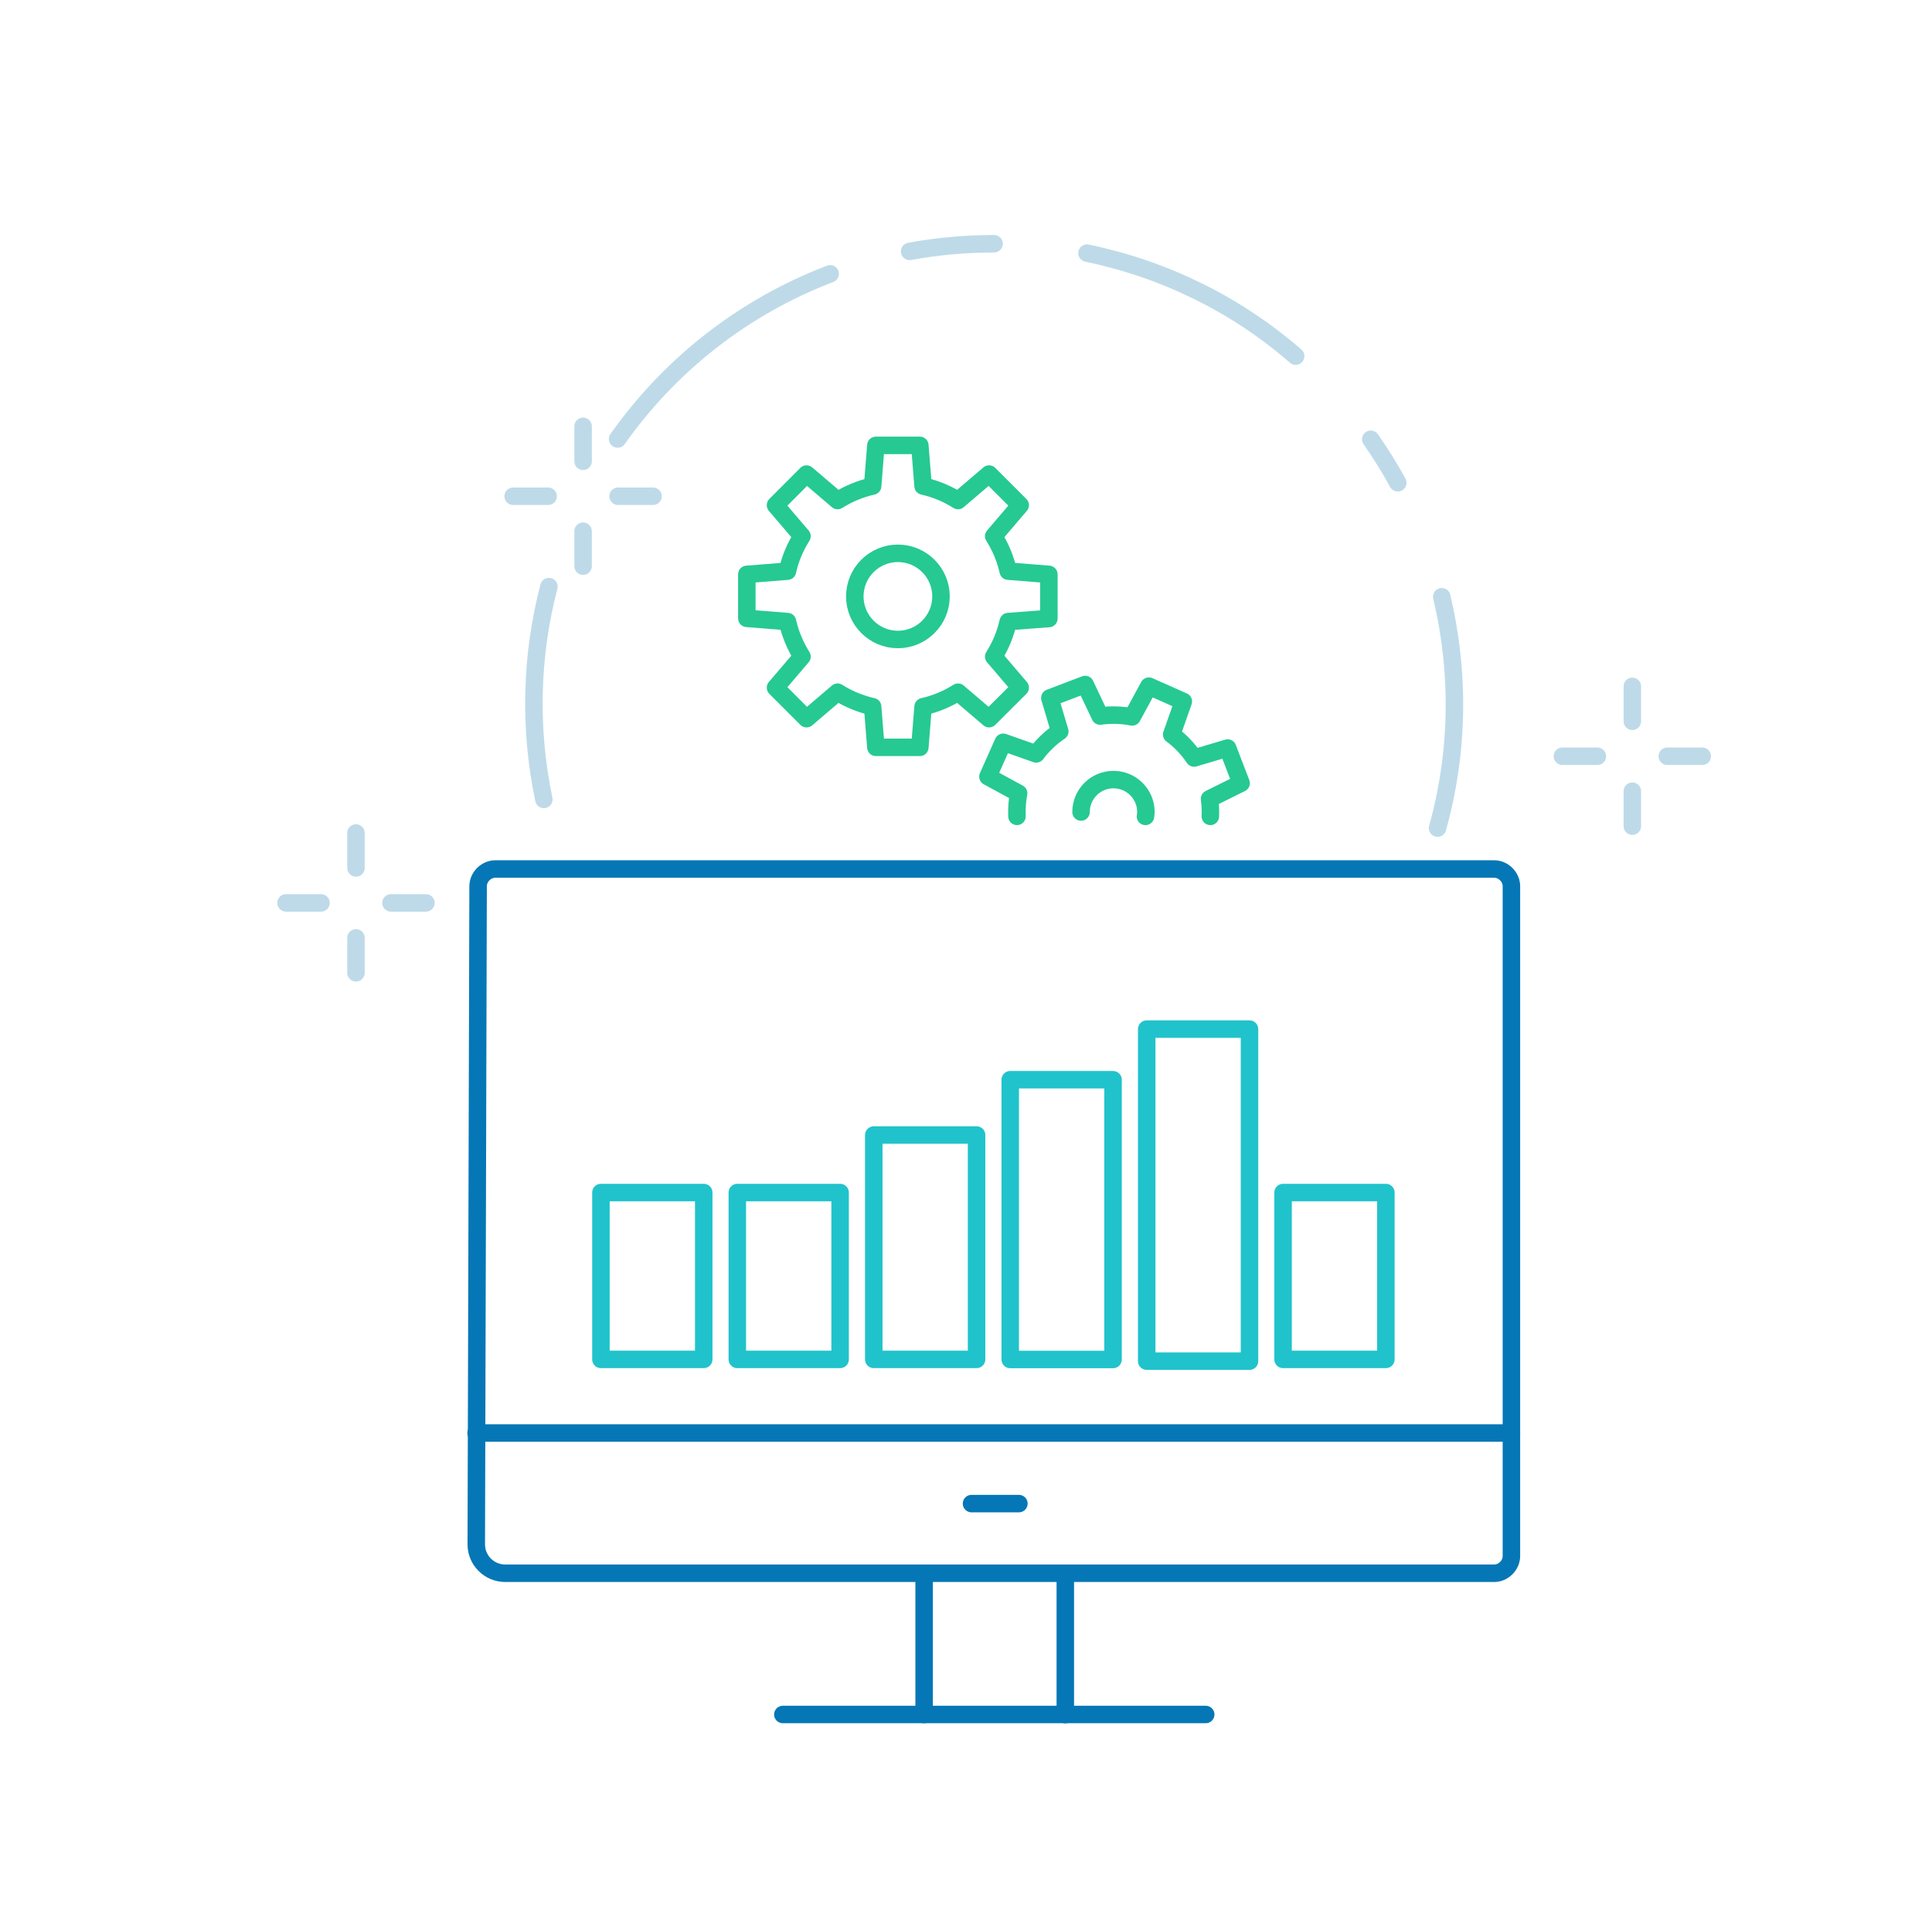
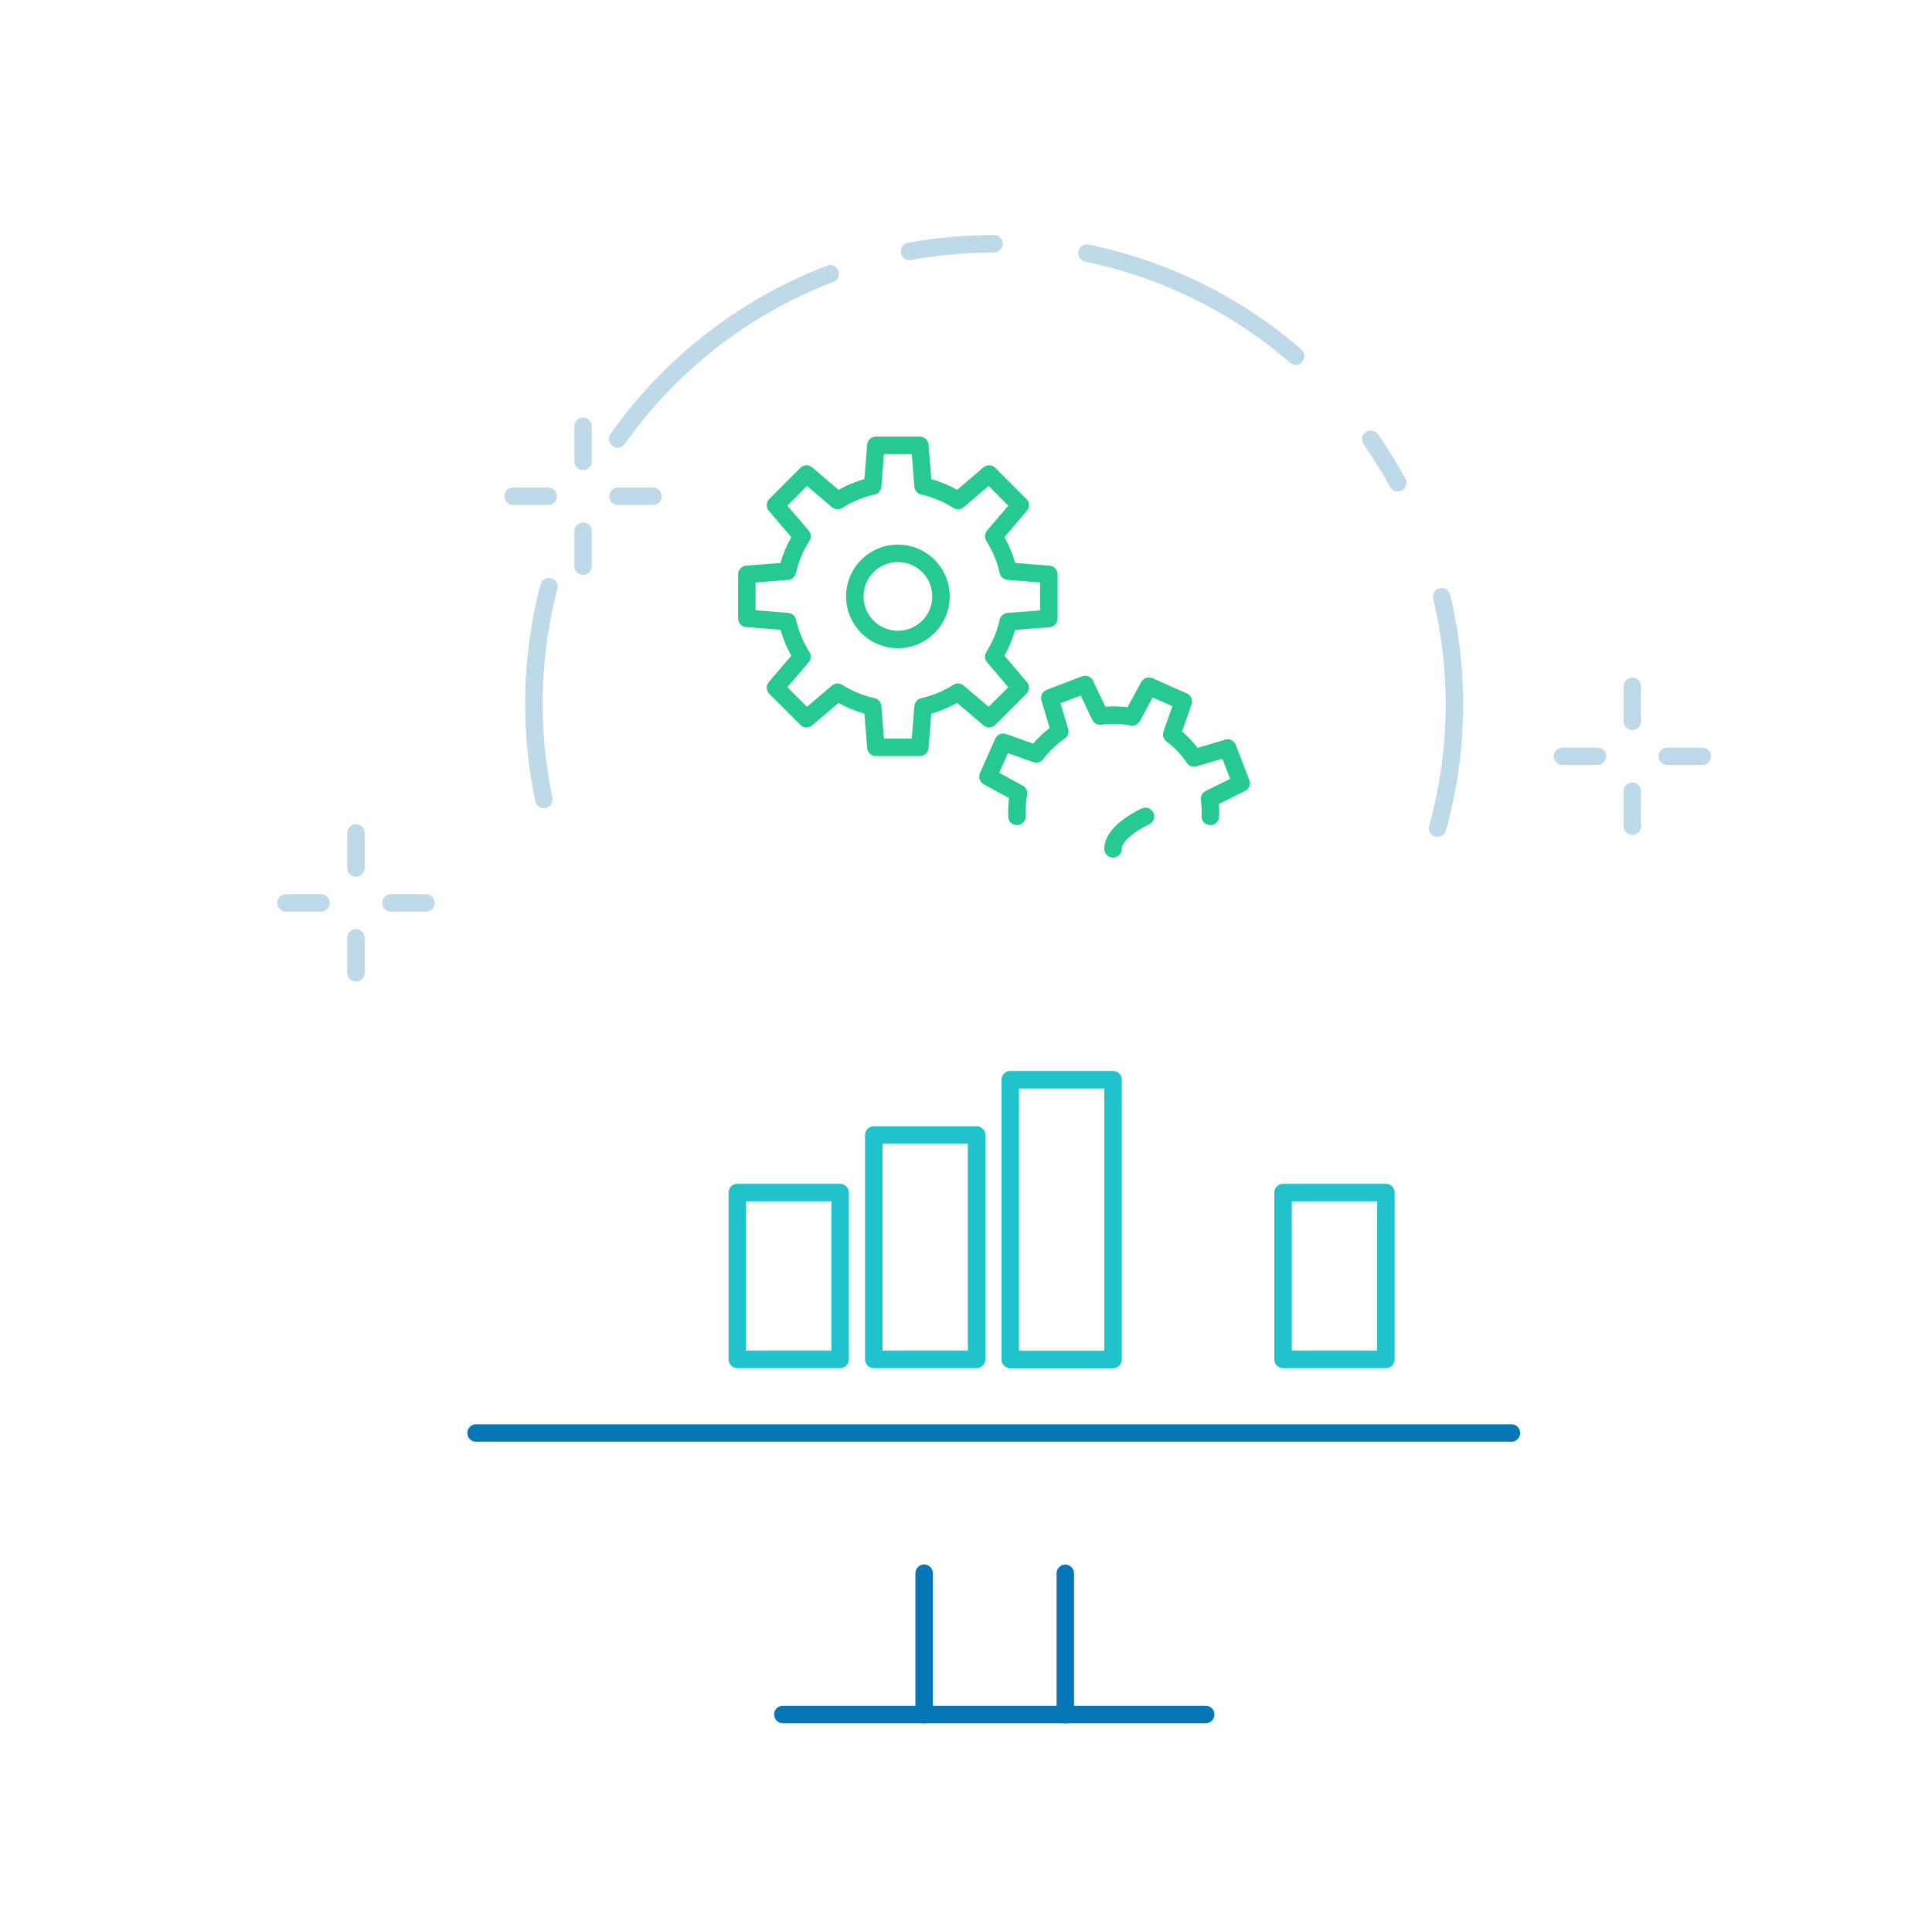
<svg xmlns="http://www.w3.org/2000/svg" id="Capa_1" viewBox="0 0 221 220">
  <defs>
    <style>.cls-1{stroke:#26c992;}.cls-1,.cls-2,.cls-3,.cls-4{fill:none;stroke-linecap:round;stroke-linejoin:round;stroke-width:2px;}.cls-2{stroke:#bedae9;}.cls-3{stroke:#0577b6;}.cls-4{stroke:#20c3cb;}</style>
  </defs>
  <g>
    <g>
-       <path class="cls-3" d="M170.92,99.43c.49,0,.99,.2,1.38,.59s.59,.89,.59,1.38v76.64c0,.49-.2,.99-.59,1.38s-.89,.59-1.38,.59H57.79c-1.83,0-3.32-1.49-3.31-3.32l.21-75.29c0-.49,.2-.99,.59-1.38s.89-.59,1.38-.59h114.27Z" />
      <path class="cls-3" d="M105.71,196.17v-16.16" />
      <path class="cls-3" d="M121.86,180.02v16.16" />
      <path class="cls-3" d="M89.55,196.17h48.37" />
      <path class="cls-3" d="M54.46,163.96h118.43" />
-       <path class="cls-3" d="M111.13,172.04h5.42" />
    </g>
    <g>
-       <rect class="cls-4" x="68.74" y="136.45" width="11.76" height="19.09" />
      <rect class="cls-4" x="84.34" y="136.45" width="11.76" height="19.09" />
      <rect class="cls-4" x="99.95" y="129.87" width="11.76" height="25.67" />
      <rect class="cls-4" x="115.56" y="123.54" width="11.76" height="32.01" />
-       <rect class="cls-4" x="131.17" y="117.75" width="11.76" height="37.99" />
      <rect class="cls-4" x="146.77" y="136.45" width="11.76" height="19.09" />
    </g>
  </g>
  <g>
    <path class="cls-1" d="M119.98,70.76v-5.04l-4.65-.37c-.32-1.42-.88-2.77-1.66-4l3.03-3.55-3.56-3.56-3.55,3.03c-1.23-.78-2.58-1.34-4-1.66l-.37-4.65h-5.03l-.37,4.65c-1.42,.32-2.78,.89-4.01,1.66l-3.55-3.03-3.55,3.56,3.03,3.55c-.78,1.23-1.35,2.58-1.66,4l-4.65,.37v5.03l4.65,.37c.32,1.42,.89,2.78,1.66,4.01l-3.03,3.55,3.55,3.55,3.55-3.03c1.23,.78,2.59,1.34,4.01,1.66l.37,4.65h5.03l.37-4.65c1.42-.32,2.77-.88,4-1.66l3.55,3.03,3.56-3.55-3.03-3.55c.78-1.23,1.34-2.59,1.66-4.01l4.65-.35Z" />
    <path class="cls-1" d="M102.71,73.17c2.72,0,4.93-2.21,4.93-4.93s-2.21-4.93-4.93-4.93-4.93,2.21-4.93,4.93,2.21,4.93,4.93,4.93Z" />
    <path class="cls-1" d="M138.45,93.41c.03-.67,0-1.34-.09-2.01l3.61-1.79-1.54-4.02-3.84,1.14c-.69-1.04-1.56-1.95-2.56-2.69l1.33-3.78-3.94-1.75-1.91,3.52c-1.21-.24-2.45-.27-3.67-.1l-1.71-3.61-4.04,1.54,1.14,3.83c-1.04,.7-1.95,1.57-2.7,2.57l-3.77-1.33-1.75,3.93,3.51,1.91c-.17,.87-.22,1.76-.19,2.64" />
-     <path class="cls-1" d="M131.03,93.41c.02-.17,.05-.33,.05-.5,0-2.05-1.66-3.71-3.71-3.71s-3.71,1.66-3.71,3.71" />
+     <path class="cls-1" d="M131.03,93.41s-3.71,1.66-3.71,3.71" />
  </g>
  <g>
    <path class="cls-2" d="M178.72,86.53h4" />
    <path class="cls-2" d="M190.72,86.53h4" />
    <path class="cls-2" d="M186.72,78.53v4" />
    <path class="cls-2" d="M186.72,90.53v4" />
  </g>
  <g>
    <path class="cls-2" d="M32.72,103.31h4" />
    <path class="cls-2" d="M44.72,103.31h4" />
    <path class="cls-2" d="M40.72,95.31v4" />
    <path class="cls-2" d="M40.72,107.31v4" />
  </g>
  <g>
    <path class="cls-2" d="M104.05,28.76c3.19-.58,6.43-.87,9.66-.87" />
    <g>
      <path class="cls-2" d="M164.92,68.28c2.08,8.74,1.93,17.83-.48,26.47" />
      <path class="cls-2" d="M156.8,50.26c1.11,1.59,2.17,3.29,3.09,4.98" />
      <path class="cls-2" d="M124.34,28.96c8.84,1.84,17.05,5.85,23.87,11.79" />
      <path class="cls-2" d="M70.65,50.23c6.01-8.52,14.44-15.13,24.31-18.9" />
      <path class="cls-2" d="M62.21,91.47c-1.69-8.07-1.5-16.38,.58-24.35" />
    </g>
  </g>
  <g>
    <path class="cls-2" d="M58.7,56.78h4" />
    <path class="cls-2" d="M70.7,56.78h4" />
    <path class="cls-2" d="M66.7,48.78v4" />
    <path class="cls-2" d="M66.7,60.78v4" />
  </g>
</svg>